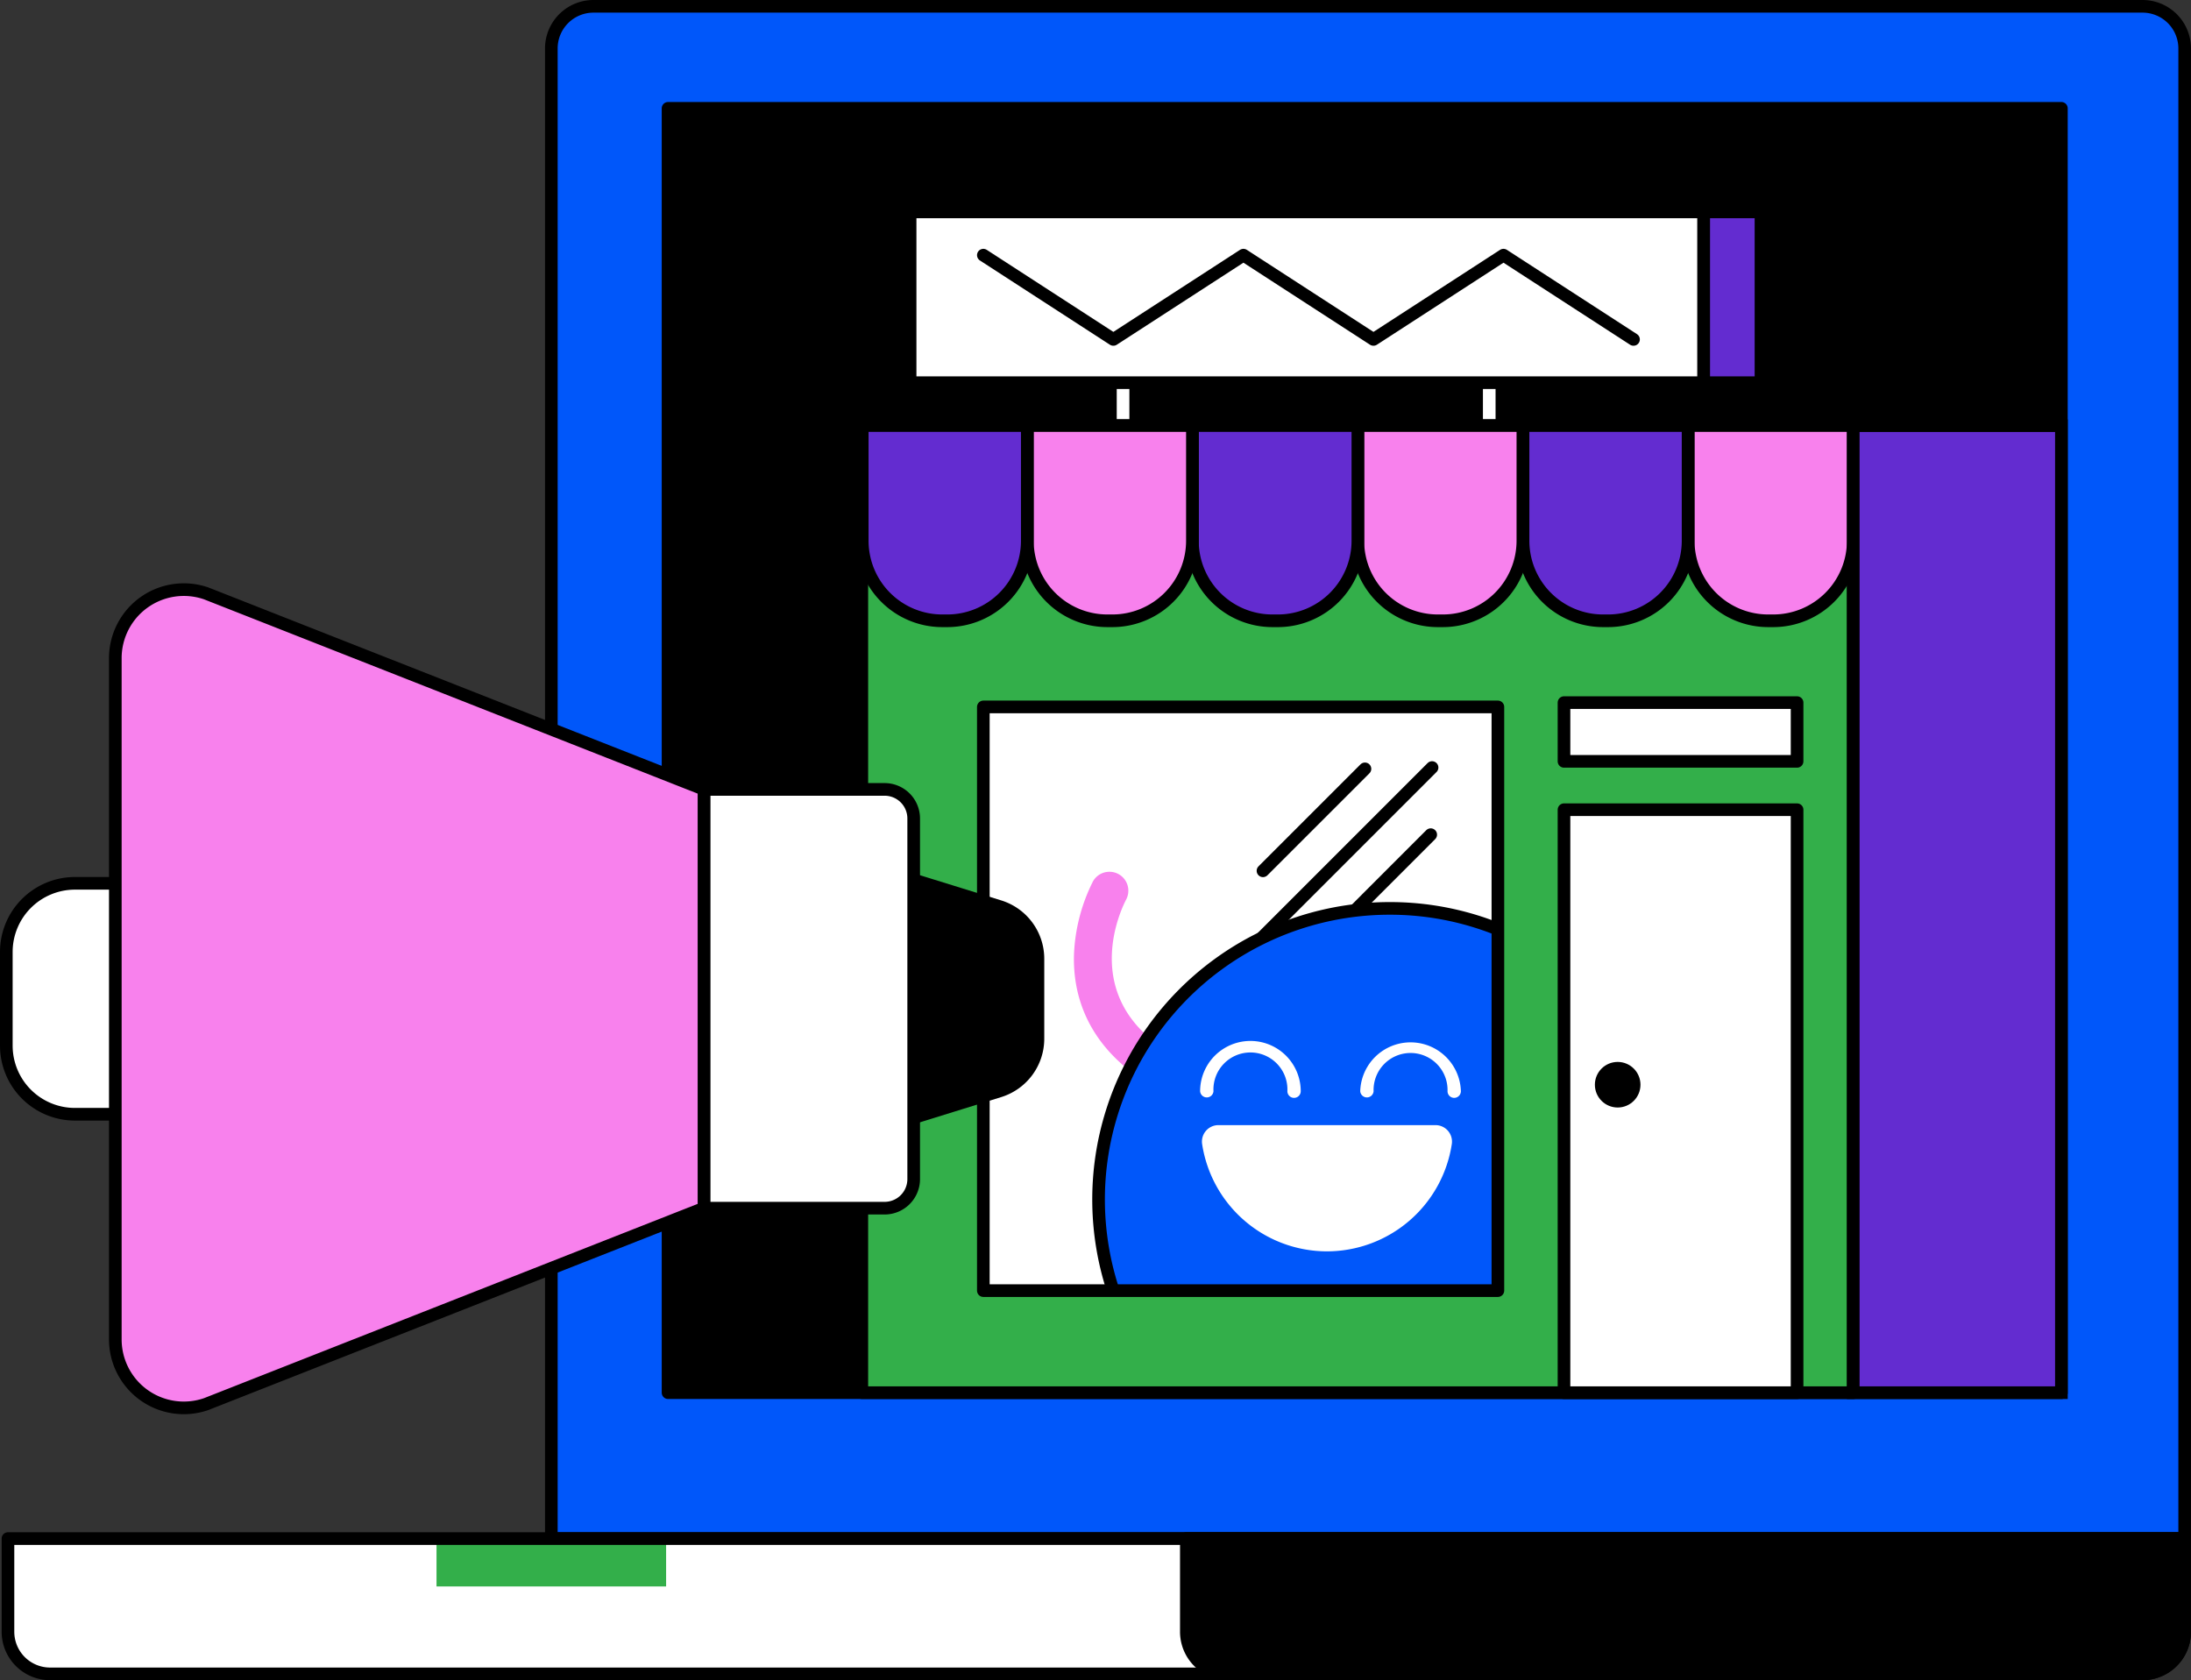
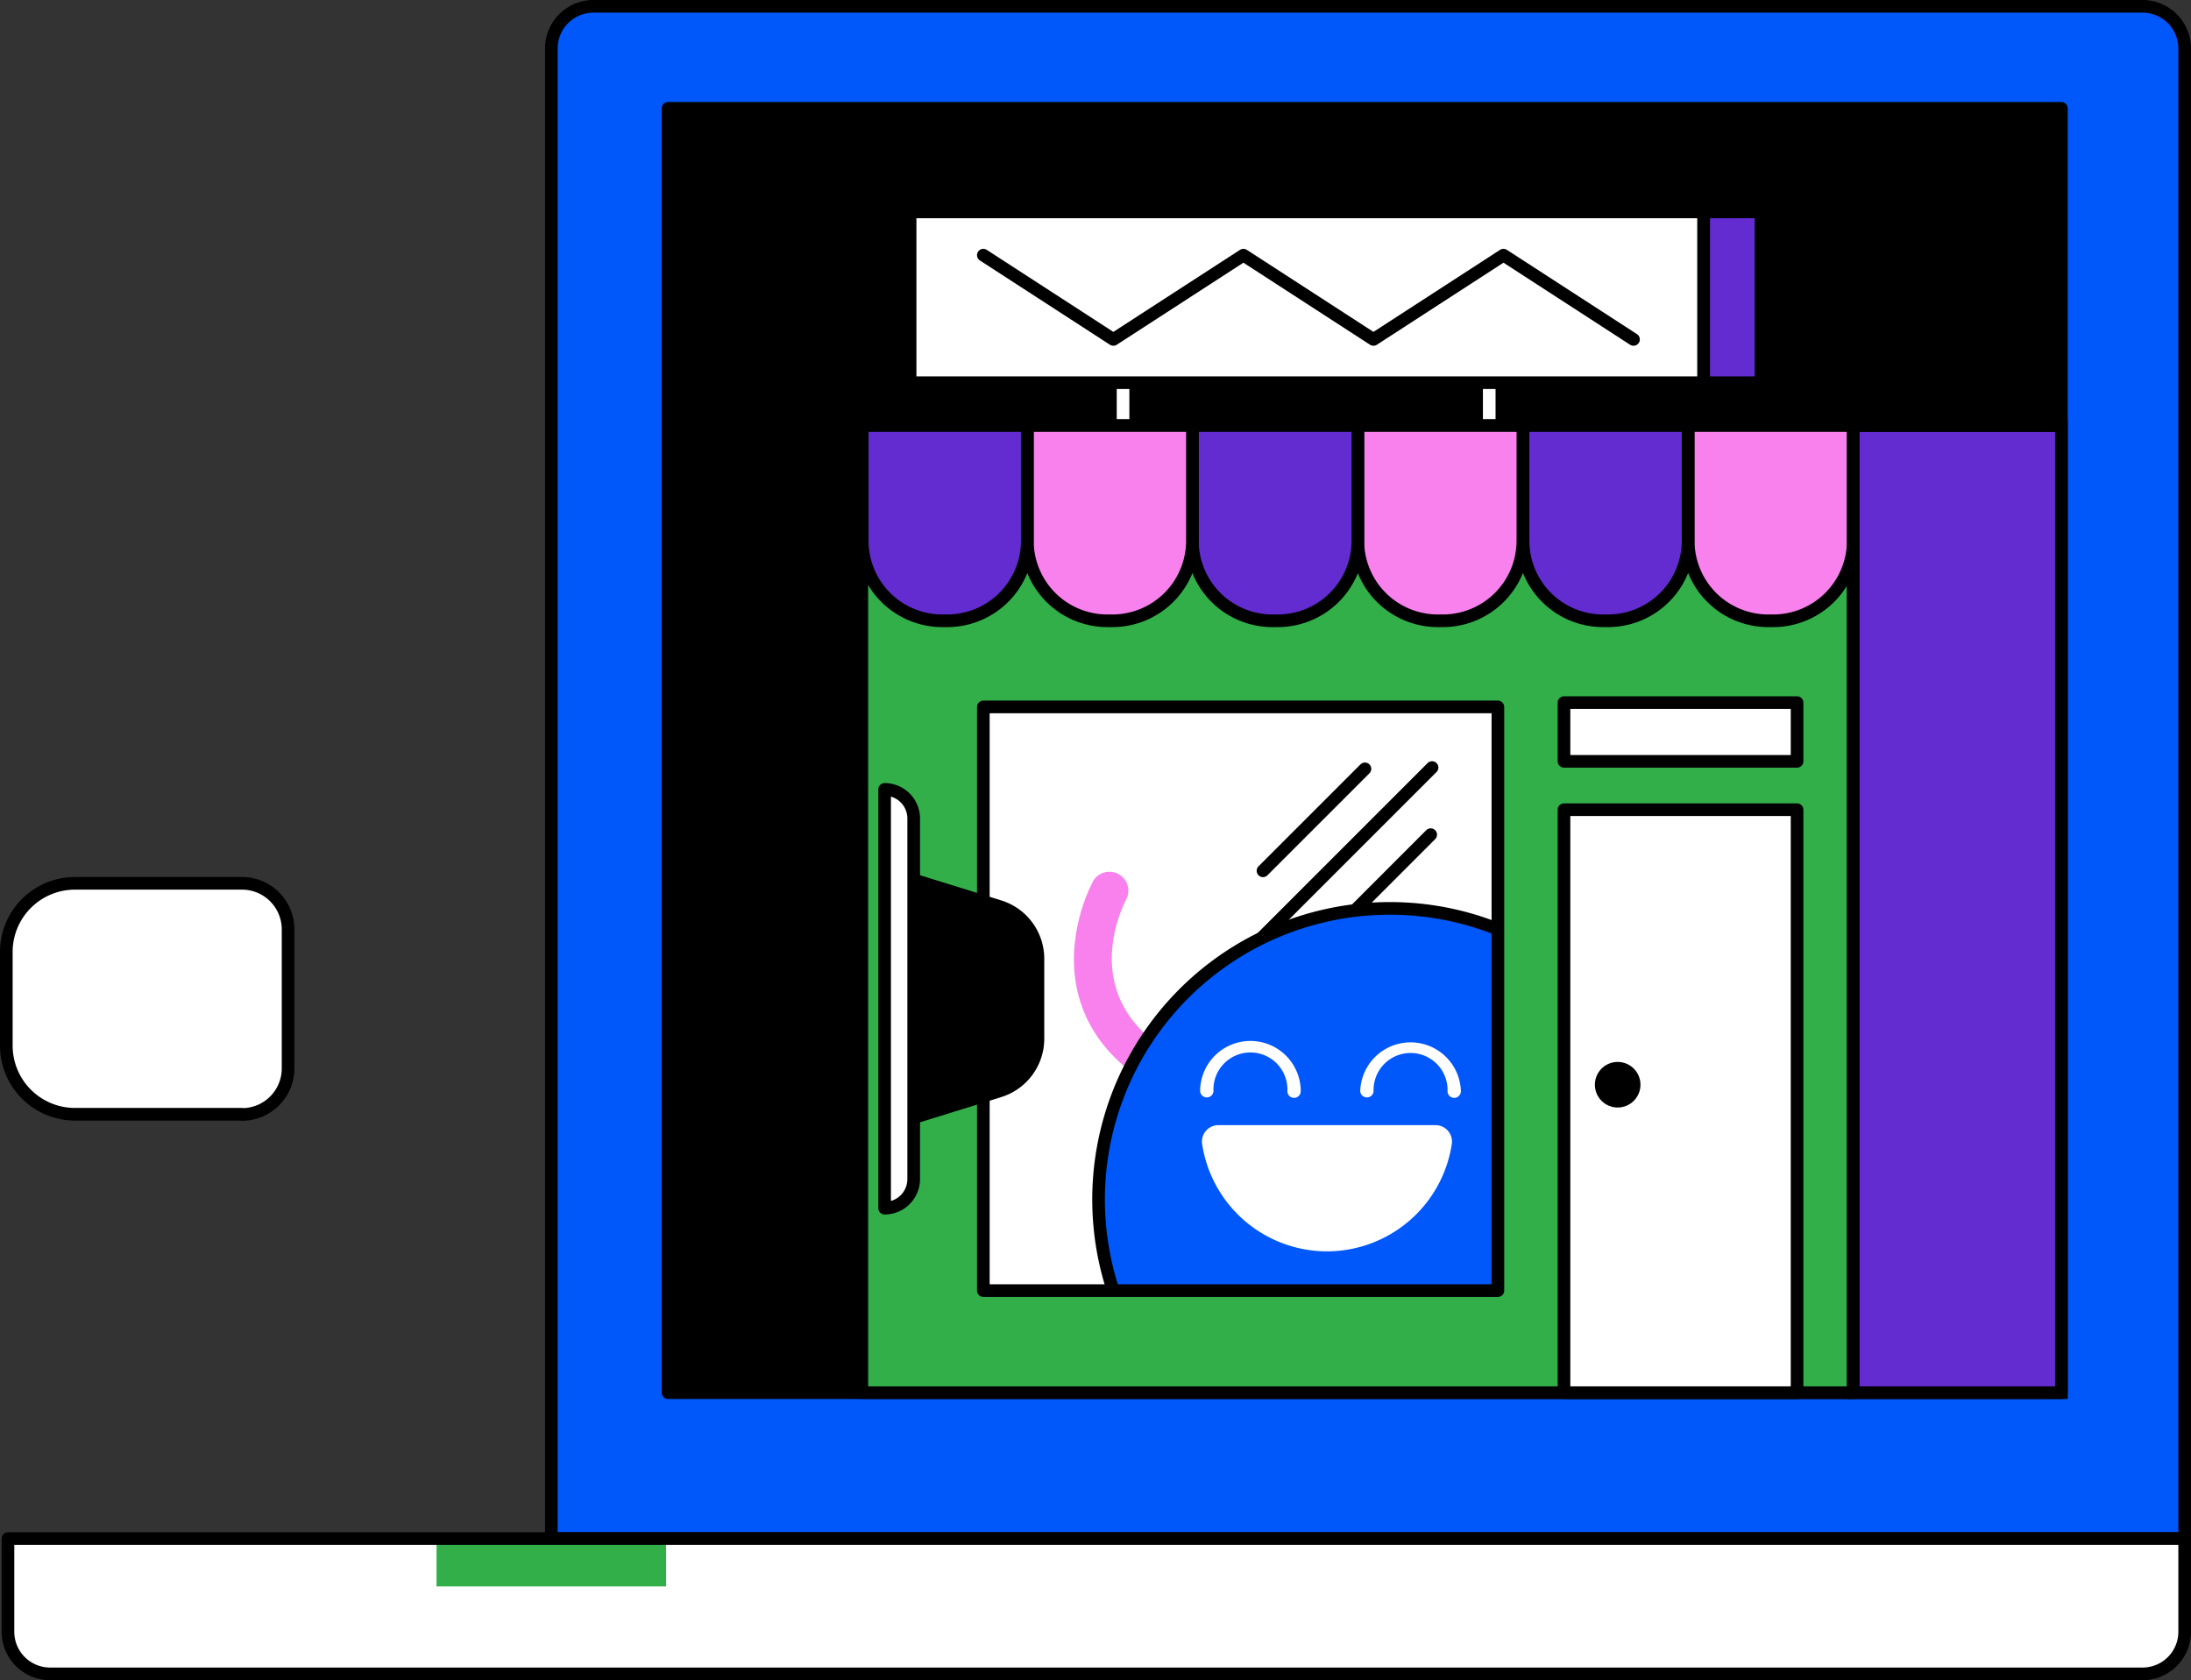
<svg xmlns="http://www.w3.org/2000/svg" viewBox="0 0 520 398.78">
  <rect x="0" y="0" width="520" height="398.78" fill="#333333" stroke="none" />
  <defs>
    <style>.cls-1,.cls-11,.cls-6{fill:none;}.cls-2{fill:#0057fa;}.cls-10,.cls-11,.cls-2,.cls-3,.cls-7,.cls-8,.cls-9{stroke:#000;}.cls-10,.cls-11,.cls-2,.cls-3,.cls-6,.cls-7,.cls-8{stroke-linecap:round;stroke-linejoin:round;}.cls-10,.cls-11,.cls-2,.cls-3,.cls-6,.cls-7,.cls-8,.cls-9{stroke-width:3px;}.cls-10,.cls-4{fill:#fff;}.cls-5,.cls-7{fill:#33af4a;}.cls-6{stroke:#fff;}.cls-13,.cls-8{fill:#f881ed;}.cls-9{fill:#632cd0;stroke-miterlimit:10;}.cls-12{clip-path:url(#clip-path);}</style>
    <clipPath id="clip-path">
      <rect class="cls-1" x="233.38" y="167.78" width="122.12" height="138.54" />
    </clipPath>
  </defs>
  <g id="Layer_2" data-name="Layer 2">
    <g id="Layer_1-2" data-name="Layer 1">
      <path class="cls-2" d="M140.85,1.5H508.5a10,10,0,0,1,10,10V365.17a0,0,0,0,1,0,0H130.85a0,0,0,0,1,0,0V11.5A10,10,0,0,1,140.85,1.5Z" />
      <rect class="cls-3" x="158.55" y="25.71" width="330.69" height="304.83" />
      <path class="cls-4" d="M1.89,365.17H518.5a0,0,0,0,1,0,0v22.11a10,10,0,0,1-10,10H11.89a10,10,0,0,1-10-10V365.17A0,0,0,0,1,1.89,365.17Z" />
-       <path class="cls-3" d="M281.56,365.17H518.5a0,0,0,0,1,0,0v22.11a10,10,0,0,1-10,10H291.56a10,10,0,0,1-10-10V365.17a0,0,0,0,1,0,0Z" />
      <rect class="cls-5" x="103.6" y="365.17" width="54.49" height="11.36" />
      <line class="cls-6" x1="353.45" y1="90.83" x2="353.45" y2="101.03" />
      <line class="cls-6" x1="266.54" y1="90.83" x2="266.54" y2="101.03" />
      <rect class="cls-7" x="204.54" y="101.03" width="235.3" height="229.51" />
      <path class="cls-8" d="M400.57,101h39.27a0,0,0,0,1,0,0v27.34a19,19,0,0,1-19,19h-1.17a19,19,0,0,1-19-19V101a0,0,0,0,1,0,0Z" />
      <path class="cls-9" d="M361.37,101h39.27a0,0,0,0,1,0,0v27.34a19,19,0,0,1-19,19h-1.17a19,19,0,0,1-19-19V101A0,0,0,0,1,361.37,101Z" />
      <path class="cls-8" d="M322.16,101h39.27a0,0,0,0,1,0,0v27.34a19,19,0,0,1-19,19h-1.17a19,19,0,0,1-19-19V101a0,0,0,0,1,0,0Z" />
      <path class="cls-9" d="M283,101h39.27a0,0,0,0,1,0,0v27.34a19,19,0,0,1-19,19H302a19,19,0,0,1-19-19V101a0,0,0,0,1,0,0Z" />
      <path class="cls-8" d="M243.75,101H283a0,0,0,0,1,0,0v27.34a19,19,0,0,1-19,19h-1.17a19,19,0,0,1-19-19V101a0,0,0,0,1,0,0Z" />
      <path class="cls-9" d="M204.54,101h39.27a0,0,0,0,1,0,0v27.34a19,19,0,0,1-19,19h-1.17a19,19,0,0,1-19-19V101A0,0,0,0,1,204.54,101Z" />
      <rect class="cls-10" x="216" y="50.29" width="188.35" height="40.54" />
      <rect class="cls-9" x="404.35" y="50.29" width="13.59" height="40.54" />
      <polyline class="cls-4" points="387.69 80.56 356.83 60.56 325.97 80.56 295.11 60.56 264.24 80.56 233.38 60.56" />
      <polyline class="cls-11" points="387.69 80.56 356.83 60.56 325.97 80.56 295.11 60.56 264.24 80.56 233.38 60.56" />
      <rect class="cls-10" x="371.19" y="192.18" width="55.32" height="138.36" />
      <rect class="cls-4" x="233.38" y="167.78" width="122.12" height="138.54" />
      <line class="cls-10" x1="323.95" y1="182.48" x2="299.75" y2="206.68" />
      <line class="cls-10" x1="339.56" y1="198.1" x2="315.37" y2="222.3" />
      <line class="cls-10" x1="339.88" y1="182.17" x2="299.44" y2="222.61" />
      <rect class="cls-9" x="439.84" y="101.03" width="49.4" height="229.51" />
      <circle class="cls-3" cx="383.93" cy="257.45" r="3.91" />
      <rect class="cls-10" x="371.19" y="166.76" width="55.32" height="13.94" />
      <g class="cls-12">
        <path class="cls-13" d="M275.61,258.3a4.45,4.45,0,0,1-2.29-.63c-15.79-9.35-18.73-22.15-18.42-31.24a42.25,42.25,0,0,1,4.52-17.28,4.49,4.49,0,0,1,7.87,4.32c-.52,1-12.13,23,10.61,36.48a4.49,4.49,0,0,1-2.29,8.35Z" />
        <path class="cls-2" d="M329.8,215.6A69.09,69.09,0,0,0,264.43,307l88.32,17.65a13.88,13.88,0,0,0,13.77-12.16l2.3-84.81A68.71,68.71,0,0,0,329.8,215.6Z" />
        <path class="cls-4" d="M307.12,260.57a1.58,1.58,0,0,1-1.58-1.58A8.78,8.78,0,1,0,288,259a1.59,1.59,0,0,1-3.17,0,11.94,11.94,0,0,1,23.88,0A1.58,1.58,0,0,1,307.12,260.57Z" />
        <path class="cls-4" d="M345.13,260.57a1.58,1.58,0,0,1-1.58-1.58A8.78,8.78,0,1,0,326,259a1.59,1.59,0,0,1-3.17,0,11.95,11.95,0,0,1,23.89,0A1.59,1.59,0,0,1,345.13,260.57Z" />
        <path class="cls-4" d="M314.94,297a30,30,0,0,0,29.62-25.44,3.91,3.91,0,0,0-3.85-4.52H289.17a3.91,3.91,0,0,0-3.86,4.52A30,30,0,0,0,314.94,297Z" />
      </g>
      <rect class="cls-11" x="233.38" y="167.78" width="122.12" height="138.54" />
      <path class="cls-3" d="M237.22,258.94l-20.38,6.33V208.83l20.38,6.32a13,13,0,0,1,9.12,12.39v19A13,13,0,0,1,237.22,258.94Z" />
      <path class="cls-10" d="M12.43,209.64H52.08a16.29,16.29,0,0,1,16.29,16.29v22.23a16.29,16.29,0,0,1-16.29,16.29H12.43A10.93,10.93,0,0,1,1.5,253.52v-33a10.93,10.93,0,0,1,10.93-10.93Z" transform="translate(69.87 474.1) rotate(-180)" />
-       <path class="cls-8" d="M48.92,333.26l118.19-46.52V187.35L48.92,140.83a16.26,16.26,0,0,0-21.55,15.38V317.89A16.25,16.25,0,0,0,48.92,333.26Z" />
-       <path class="cls-10" d="M174,187.35h42.83a0,0,0,0,1,0,0v99.39a0,0,0,0,1,0,0H174a6.9,6.9,0,0,1-6.9-6.9V194.25a6.9,6.9,0,0,1,6.9-6.9Z" transform="translate(383.95 474.1) rotate(-180)" />
+       <path class="cls-10" d="M174,187.35a0,0,0,0,1,0,0v99.39a0,0,0,0,1,0,0H174a6.9,6.9,0,0,1-6.9-6.9V194.25a6.9,6.9,0,0,1,6.9-6.9Z" transform="translate(383.95 474.1) rotate(-180)" />
      <path class="cls-11" d="M1.89,365.17H518.5a0,0,0,0,1,0,0v22.11a10,10,0,0,1-10,10H11.89a10,10,0,0,1-10-10V365.17A0,0,0,0,1,1.89,365.17Z" />
    </g>
  </g>
</svg>